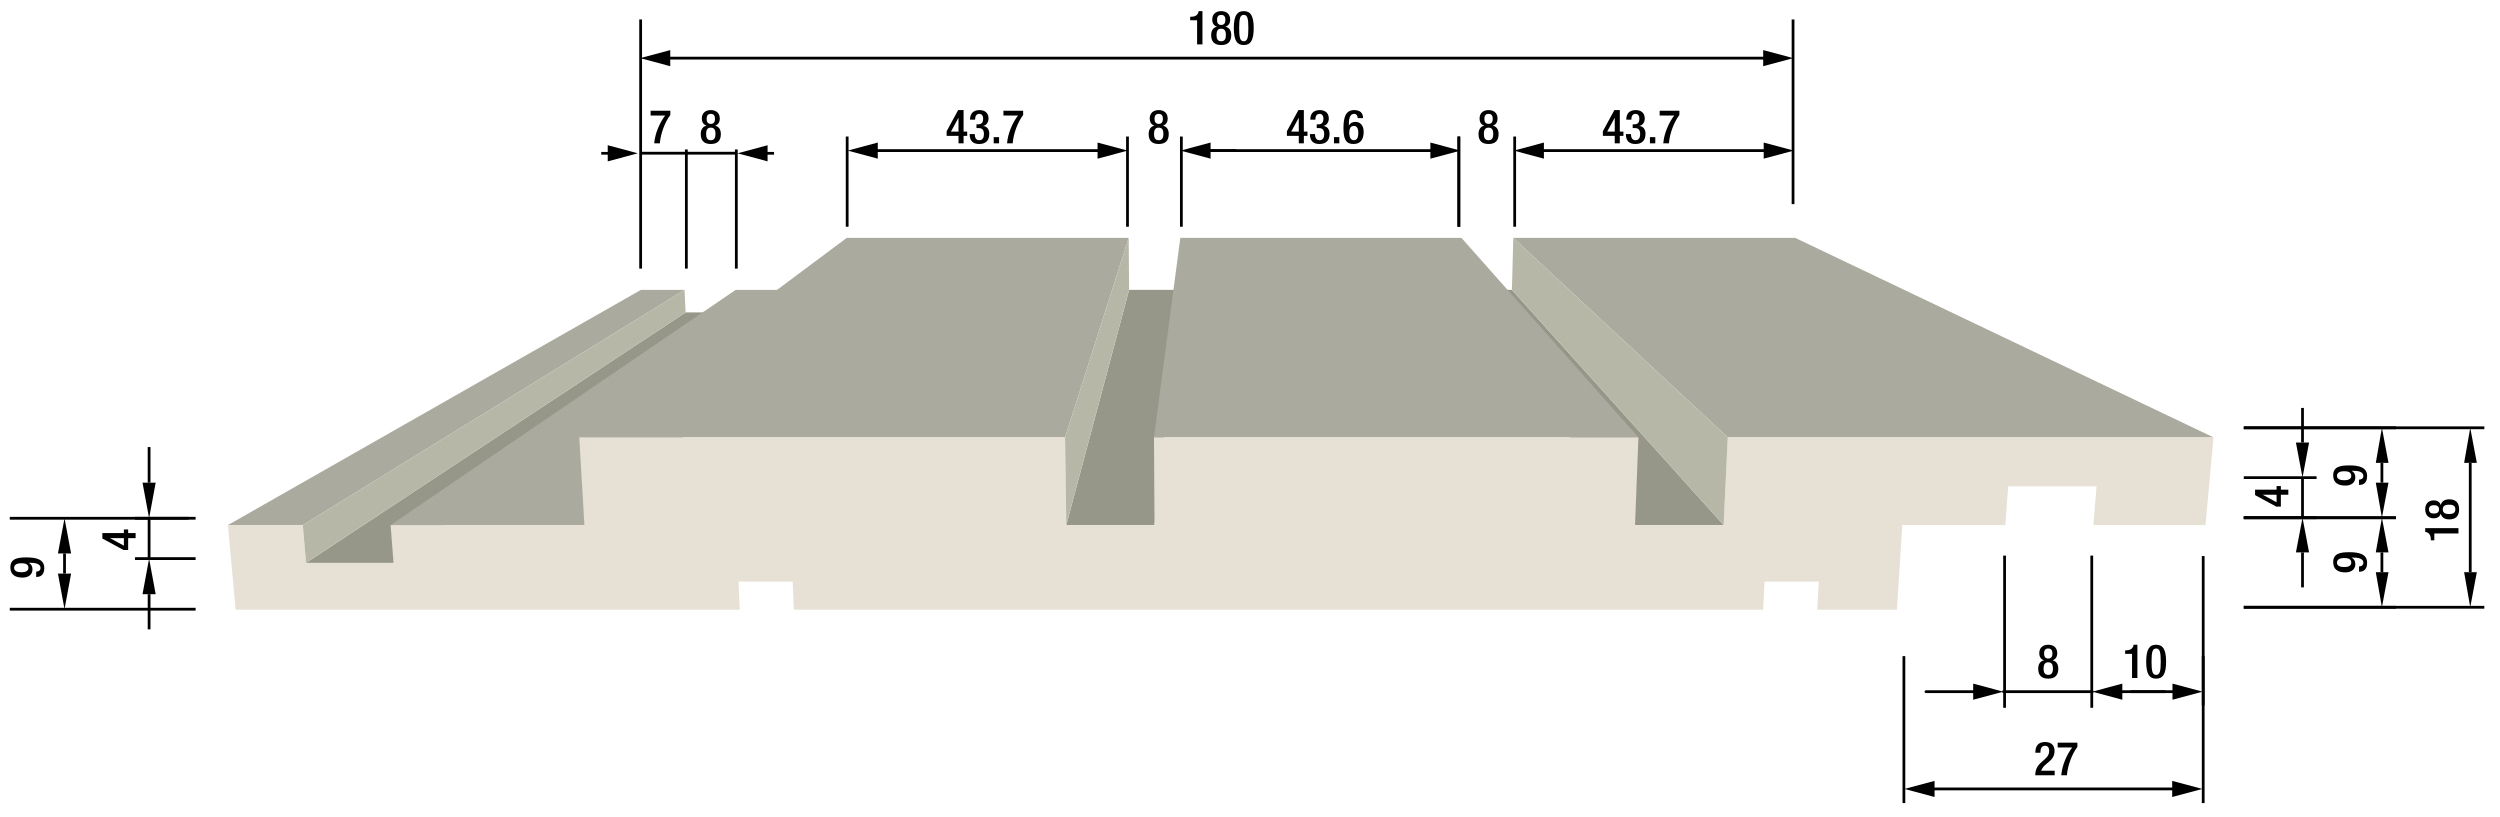
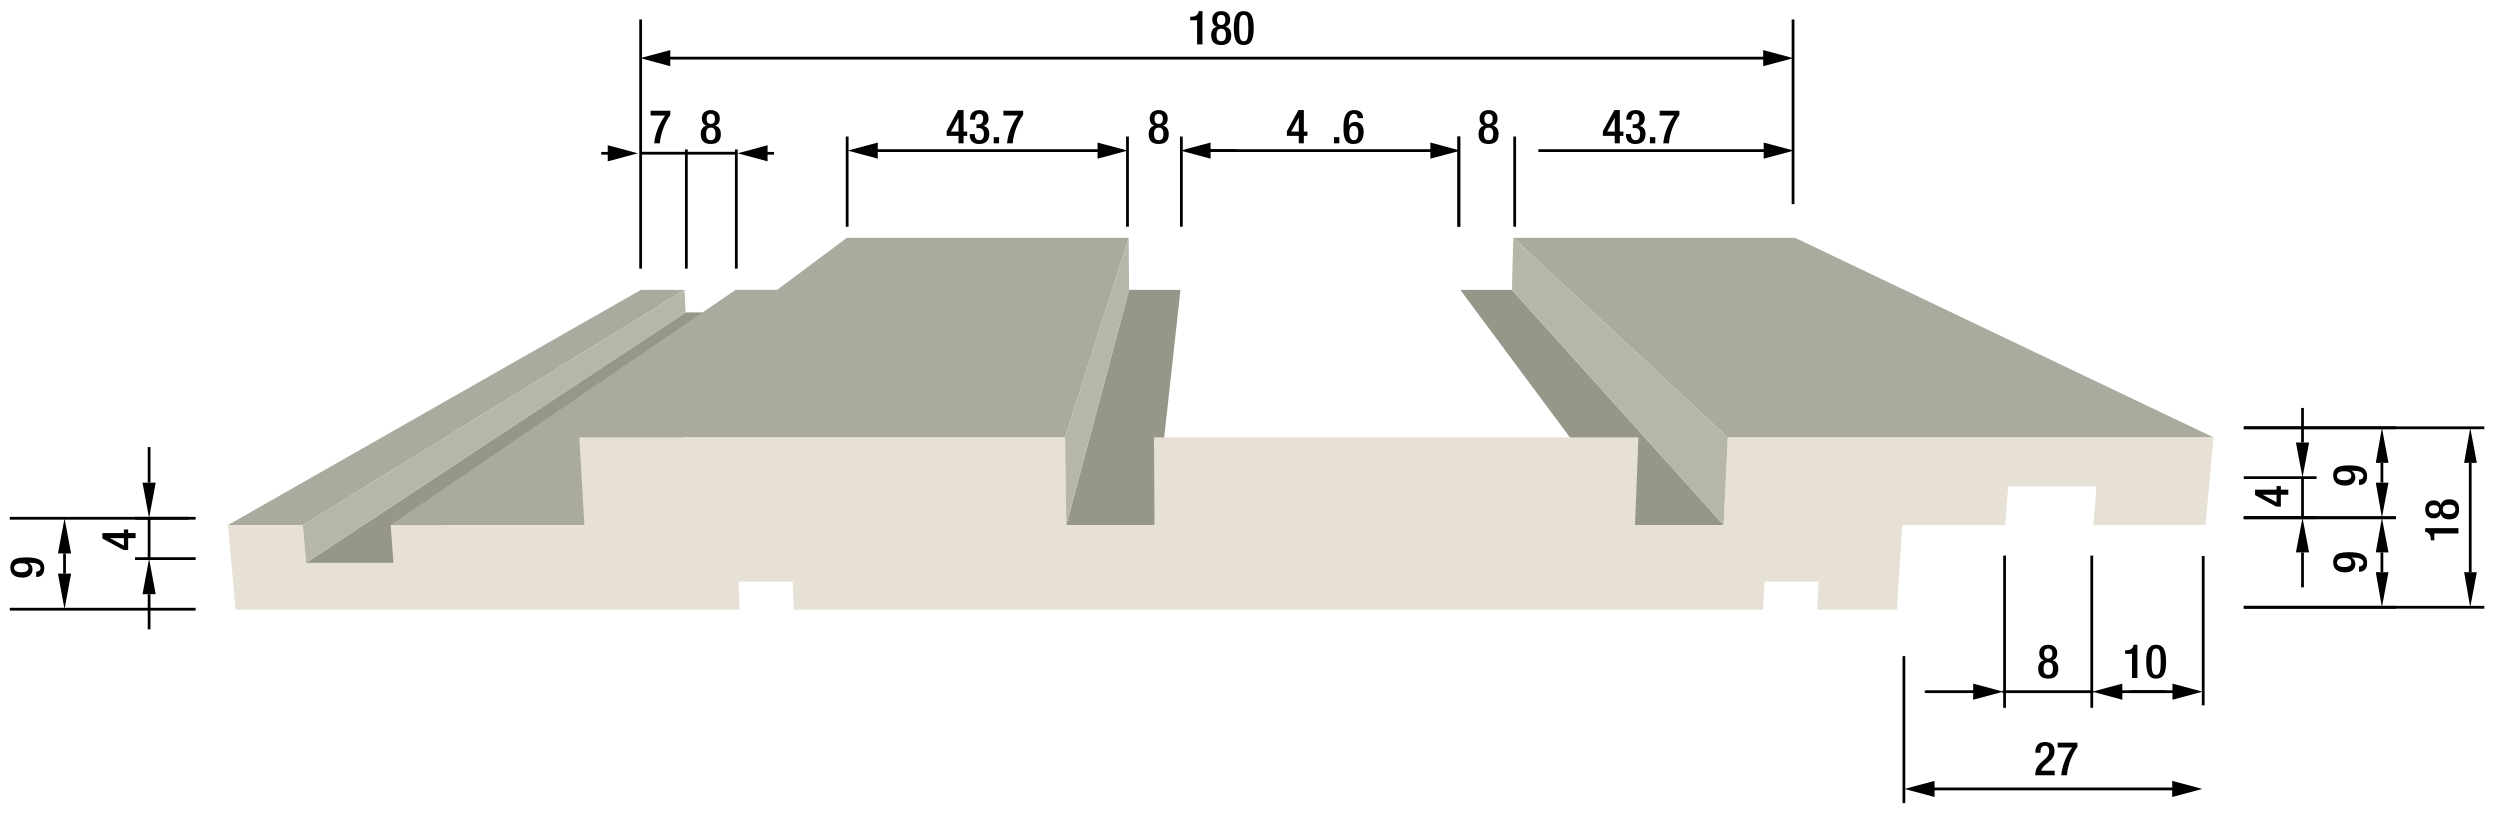
<svg xmlns="http://www.w3.org/2000/svg" version="1.1" id="Layer_1" x="0px" y="0px" viewBox="0 0 638.5 208.632" style="enable-background:new 0 0 638.5 208.632;" xml:space="preserve">
  <line style="fill:none;stroke:#000000;stroke-width:0.709;stroke-linejoin:round;stroke-miterlimit:10;" x1="163.621" y1="68.596" x2="163.621" y2="4.972" />
  <line style="fill:none;stroke:#000000;stroke-width:0.709;stroke-linejoin:round;stroke-miterlimit:10;" x1="457.944" y1="52.132" x2="457.944" y2="4.972" />
  <g>
    <g>
      <line style="fill:none;stroke:#000000;stroke-width:0.709;stroke-linejoin:round;" x1="169.778" y1="14.85" x2="451.722" y2="14.85" />
      <g>
        <polygon points="171.182,16.909 163.5,14.85 171.182,12.791    " />
      </g>
      <g>
        <polygon points="450.317,16.909 458,14.85 450.317,12.791    " />
      </g>
    </g>
  </g>
  <line style="fill:none;stroke:#000000;stroke-width:0.709;stroke-linejoin:round;stroke-miterlimit:10;" x1="573.06" y1="109.256" x2="634.5" y2="109.256" />
  <line style="fill:none;stroke:#000000;stroke-width:0.709;stroke-linejoin:round;stroke-miterlimit:10;" x1="573.06" y1="155.098" x2="634.5" y2="155.098" />
  <line style="fill:none;stroke:#000000;stroke-width:0.709;stroke-linejoin:round;stroke-miterlimit:10;" x1="630.9" y1="118.209" x2="630.9" y2="146.146" />
  <polygon points="629.34,118.209 632.58,118.209 630.9,109.256 " />
  <polygon points="629.34,146.146 632.58,146.146 630.9,155.098 " />
  <line style="fill:none;stroke:#000000;stroke-width:0.709;stroke-linejoin:round;stroke-miterlimit:10;" x1="573.06" y1="132.231" x2="611.94" y2="132.231" />
  <line style="fill:none;stroke:#000000;stroke-width:0.709;stroke-linejoin:round;stroke-miterlimit:10;" x1="573.06" y1="109.256" x2="611.94" y2="109.256" />
  <line style="fill:none;stroke:#000000;stroke-width:0.709;stroke-linejoin:round;stroke-miterlimit:10;" x1="608.34" y1="123.278" x2="608.34" y2="118.209" />
  <polygon points="606.78,123.278 610.02,123.278 608.34,132.231 " />
  <polygon points="606.78,118.209 610.02,118.209 608.34,109.256 " />
  <line style="fill:none;stroke:#000000;stroke-width:0.709;stroke-linejoin:round;stroke-miterlimit:10;" x1="573.06" y1="132.231" x2="611.94" y2="132.231" />
  <line style="fill:none;stroke:#000000;stroke-width:0.709;stroke-linejoin:round;stroke-miterlimit:10;" x1="573.06" y1="155.098" x2="611.94" y2="155.098" />
  <line style="fill:none;stroke:#000000;stroke-width:0.709;stroke-linejoin:round;stroke-miterlimit:10;" x1="608.34" y1="141.076" x2="608.34" y2="146.146" />
  <polygon points="606.78,141.076 610.02,141.076 608.34,132.231 " />
  <polygon points="606.78,146.146 610.02,146.146 608.34,155.098 " />
  <line style="fill:none;stroke:#000000;stroke-width:0.709;stroke-linejoin:round;stroke-miterlimit:10;" x1="573.06" y1="132.231" x2="591.66" y2="132.231" />
  <line style="fill:none;stroke:#000000;stroke-width:0.709;stroke-linejoin:round;stroke-miterlimit:10;" x1="573.06" y1="121.984" x2="591.66" y2="121.984" />
  <line style="fill:none;stroke:#000000;stroke-width:0.709;stroke-linejoin:round;stroke-miterlimit:10;" x1="588.06" y1="141.076" x2="588.06" y2="150.029" />
  <line style="fill:none;stroke:#000000;stroke-width:0.709;stroke-linejoin:round;stroke-miterlimit:10;" x1="588.06" y1="113.031" x2="588.06" y2="104.186" />
  <line style="fill:none;stroke:#000000;stroke-width:0.709;stroke-linejoin:round;stroke-miterlimit:10;" x1="588.06" y1="132.231" x2="588.06" y2="121.984" />
  <polygon points="586.38,141.076 589.74,141.076 588.06,132.231 " />
  <polygon points="586.38,113.031 589.74,113.031 588.06,121.984 " />
  <g>
    <g>
      <line style="fill:none;stroke:#000000;stroke-width:0.709;stroke-linejoin:round;" x1="156.619" y1="39.152" x2="153.56" y2="39.152" />
      <g>
        <polygon points="155.214,37.093 162.897,39.152 155.214,41.211    " />
      </g>
    </g>
  </g>
  <g>
    <g>
      <line style="fill:none;stroke:#000000;stroke-width:0.709;stroke-linejoin:round;" x1="194.635" y1="39.152" x2="197.694" y2="39.152" />
      <g>
        <polygon points="196.04,41.211 188.357,39.152 196.04,37.093    " />
      </g>
    </g>
  </g>
  <line style="fill:none;stroke:#000000;stroke-width:0.709;stroke-linejoin:round;stroke-miterlimit:10;" x1="175.295" y1="68.596" x2="175.295" y2="38.172" />
  <line style="fill:none;stroke:#000000;stroke-width:0.709;stroke-linejoin:round;stroke-miterlimit:10;" x1="188.057" y1="68.596" x2="188.057" y2="38.172" />
  <line style="fill:none;stroke:#000000;stroke-width:0.709;stroke-linejoin:round;stroke-miterlimit:10;" x1="48.16" y1="132.369" x2="34.48" y2="132.369" />
  <line style="fill:none;stroke:#000000;stroke-width:0.709;stroke-linejoin:round;stroke-miterlimit:10;" x1="49.96" y1="142.665" x2="34.48" y2="142.665" />
  <line style="fill:none;stroke:#000000;stroke-width:0.709;stroke-linejoin:round;stroke-miterlimit:10;" x1="38.08" y1="123.278" x2="38.08" y2="114.187" />
  <line style="fill:none;stroke:#000000;stroke-width:0.709;stroke-linejoin:round;stroke-miterlimit:10;" x1="38.08" y1="151.756" x2="38.08" y2="160.737" />
  <line style="fill:none;stroke:#000000;stroke-width:0.709;stroke-linejoin:round;stroke-miterlimit:10;" x1="38.08" y1="132.369" x2="38.08" y2="142.665" />
  <polygon points="36.4,123.278 39.76,123.278 38.08,132.369 " />
  <polygon points="36.4,151.756 39.76,151.756 38.08,142.665 " />
  <line style="fill:none;stroke:#000000;stroke-width:0.709;stroke-linejoin:round;stroke-miterlimit:10;" x1="49.96" y1="132.369" x2="2.5" y2="132.369" />
  <line style="fill:none;stroke:#000000;stroke-width:0.709;stroke-linejoin:round;stroke-miterlimit:10;" x1="49.96" y1="155.59" x2="2.5" y2="155.59" />
  <line style="fill:none;stroke:#000000;stroke-width:0.709;stroke-linejoin:round;stroke-miterlimit:10;" x1="16.48" y1="141.351" x2="16.48" y2="146.499" />
  <polygon points="14.8,141.351 18.16,141.351 16.48,132.369 " />
  <polygon points="14.8,146.499 18.16,146.499 16.48,155.59 " />
  <line style="fill:none;stroke:#000000;stroke-width:0.709;stroke-linejoin:round;stroke-miterlimit:10;" x1="306.445" y1="38.466" x2="315.782" y2="38.466" />
  <line style="fill:none;stroke:#000000;stroke-width:0.709;stroke-linejoin:round;stroke-miterlimit:10;" x1="216.366" y1="57.906" x2="216.366" y2="34.866" />
  <line style="fill:none;stroke:#000000;stroke-width:0.709;stroke-linejoin:round;stroke-miterlimit:10;" x1="287.96" y1="57.906" x2="287.96" y2="34.866" />
  <line style="fill:none;stroke:#000000;stroke-width:0.709;stroke-linejoin:round;stroke-miterlimit:10;" x1="372.589" y1="57.906" x2="372.589" y2="34.866" />
  <line style="fill:none;stroke:#000000;stroke-width:0.709;stroke-linejoin:round;stroke-miterlimit:10;" x1="386.85" y1="57.906" x2="386.85" y2="34.866" />
  <line style="fill:none;stroke:#000000;stroke-width:0.709;stroke-linejoin:round;stroke-miterlimit:10;" x1="301.721" y1="57.906" x2="301.721" y2="34.866" />
  <line style="fill:none;stroke:#000000;stroke-width:0.709;stroke-linejoin:round;stroke-miterlimit:10;" x1="372.589" y1="57.906" x2="372.589" y2="34.866" />
  <g>
    <g>
      <line style="fill:none;stroke:#000000;stroke-width:0.709;stroke-linejoin:round;" x1="307.778" y1="38.466" x2="366.722" y2="38.466" />
      <g>
        <polygon points="309.182,40.525 301.5,38.466 309.182,36.407    " />
      </g>
      <g>
        <polygon points="365.317,40.525 373,38.466 365.317,36.407    " />
      </g>
    </g>
  </g>
  <g>
    <g>
      <line style="fill:none;stroke:#000000;stroke-width:0.709;stroke-linejoin:round;" x1="392.909" y1="38.466" x2="451.852" y2="38.466" />
      <g>
-         <polygon points="394.313,40.525 386.63,38.466 394.313,36.407    " />
-       </g>
+         </g>
      <g>
        <polygon points="450.448,40.525 458.13,38.466 450.448,36.407    " />
      </g>
    </g>
  </g>
  <g>
    <g>
      <line style="fill:none;stroke:#000000;stroke-width:0.709;stroke-linejoin:round;" x1="222.778" y1="38.466" x2="281.722" y2="38.466" />
      <g>
        <polygon points="224.182,40.525 216.5,38.466 224.182,36.407    " />
      </g>
      <g>
        <polygon points="280.317,40.525 288,38.466 280.317,36.407    " />
      </g>
    </g>
  </g>
  <g>
    <g>
      <g>
        <g style="enable-background:new    ;">
          <g>
            <polygon style="fill:#979789;" points="78.162,143.767 175.104,79.793 188.133,79.793 100.502,143.767      " />
          </g>
          <g>
            <polygon style="fill:#979789;" points="272.328,134.107 288.372,74.037 301.495,74.037 294.863,134.107      " />
          </g>
          <g>
            <polygon style="fill:#979789;" points="417.584,134.107 372.96,74.037 386.14,74.037 440.217,134.107      " />
          </g>
          <g>
            <polygon style="fill:#ABAA9E;" points="99.763,134.107 187.882,74.037 216.704,74.037 149.258,134.107      " />
          </g>
          <g>
            <polygon style="fill:#ABAA9E;" points="58.206,134.107 163.682,74.037 174.827,74.037 77.344,134.107      " />
          </g>
          <g>
            <polygon style="fill:#ABAA9E;" points="441.268,111.709 386.495,60.755 458.496,60.755 565.329,111.709      " />
          </g>
          <g>
            <polygon style="fill:#ABAA9E;" points="147.947,111.709 216.261,60.755 288.267,60.755 272.016,111.709      " />
          </g>
          <g>
-             <polygon style="fill:#ABAA9E;" points="294.734,111.709 301.452,60.755 373.253,60.755 418.451,111.709      " />
-           </g>
+             </g>
          <g>
            <polygon style="fill:#E6E0D5;" points="565.329,111.709 563.279,134.107 534.656,134.107 535.46,124.205 512.889,124.205        512.166,134.107 485.841,134.107 484.471,155.704 464.117,155.704 464.518,148.545 450.664,148.545 450.299,155.704        202.742,155.704 202.459,148.545 188.614,148.545 188.933,155.704 60.183,155.704 58.206,134.107 77.344,134.107        78.162,143.767 100.502,143.767 99.763,134.107 149.258,134.107 147.947,111.709 272.016,111.709 272.328,134.107        294.863,134.107 294.734,111.709 418.451,111.709 417.584,134.107 440.217,134.107 441.268,111.709      " />
          </g>
        </g>
      </g>
    </g>
    <polygon style="fill:#B6B7A7;" points="386.495,60.755 386.14,74.037 440.217,134.107 441.268,111.709  " />
    <polygon style="fill:#B6B7A7;" points="288.267,60.755 288.372,74.037 272.328,134.107 272.016,111.709  " />
    <polygon style="fill:#B6B7A7;" points="77.344,134.107 78.162,143.767 175.104,79.793 174.827,74.037  " />
  </g>
  <line style="fill:none;stroke:#000000;stroke-width:0.709;stroke-linejoin:round;stroke-miterlimit:10;" x1="511.97" y1="141.899" x2="511.97" y2="180.779" />
  <line style="fill:none;stroke:#000000;stroke-width:0.709;stroke-linejoin:round;stroke-miterlimit:10;" x1="534.237" y1="141.899" x2="534.237" y2="180.779" />
  <line style="fill:none;stroke:#000000;stroke-width:0.709;stroke-linejoin:round;stroke-miterlimit:10;" x1="562.697" y1="142.013" x2="562.697" y2="180.136" />
  <line style="fill:none;stroke:#000000;stroke-width:0.709;stroke-linecap:round;stroke-linejoin:round;stroke-miterlimit:10;" x1="544.337" y1="176.656" x2="552.857" y2="176.656" />
  <g>
    <g>
      <line style="fill:none;stroke:#000000;stroke-width:0.709;stroke-linecap:round;stroke-linejoin:round;" x1="540.639" y1="176.656" x2="556.255" y2="176.656" />
      <g>
        <polygon points="542.043,178.715 534.361,176.656 542.043,174.597    " />
      </g>
      <g>
        <polygon points="554.85,178.715 562.533,176.656 554.85,174.597    " />
      </g>
    </g>
  </g>
  <g>
    <g>
      <line style="fill:none;stroke:#000000;stroke-width:0.709;stroke-linecap:round;stroke-linejoin:round;" x1="505.354" y1="176.656" x2="491.897" y2="176.656" />
      <g>
        <polygon points="503.949,174.597 511.632,176.656 503.949,178.715    " />
      </g>
    </g>
  </g>
  <line style="fill:none;stroke:#000000;stroke-width:0.709;stroke-linecap:round;stroke-linejoin:round;stroke-miterlimit:10;" x1="534.377" y1="176.656" x2="511.697" y2="176.656" />
-   <line style="fill:none;stroke:#000000;stroke-width:0.709;stroke-linejoin:round;stroke-miterlimit:10;" x1="562.697" y1="167.573" x2="562.697" y2="205.096" />
  <line style="fill:none;stroke:#000000;stroke-width:0.709;stroke-linejoin:round;stroke-miterlimit:10;" x1="486.257" y1="167.573" x2="486.257" y2="205.096" />
  <g>
    <g>
      <line style="fill:none;stroke:#000000;stroke-width:0.709;stroke-linecap:round;stroke-linejoin:round;" x1="556.181" y1="201.496" x2="492.68" y2="201.496" />
      <g>
        <polygon points="554.777,199.437 562.459,201.496 554.777,203.555    " />
      </g>
      <g>
        <polygon points="494.084,199.437 486.402,201.496 494.084,203.555    " />
      </g>
    </g>
  </g>
  <g>
    <path d="M520.558,170.783c0-1.259,0.611-1.955,1.451-2.123v-0.024c-0.731-0.252-1.175-0.815-1.175-1.835   c0-1.319,0.875-2.135,2.29-2.135s2.291,0.815,2.291,2.135c0,1.02-0.443,1.583-1.176,1.835v0.024   c0.84,0.168,1.451,0.864,1.451,2.123c0,1.667-0.827,2.542-2.566,2.542S520.558,172.45,520.558,170.783z M523.124,172.366   c0.96,0,1.199-0.72,1.199-1.607c0-0.9-0.239-1.607-1.199-1.607c-0.959,0-1.199,0.708-1.199,1.607   C521.925,171.646,522.165,172.366,523.124,172.366z M523.124,168.192c0.852,0,1.067-0.612,1.067-1.295   c0-0.671-0.216-1.271-1.067-1.271s-1.067,0.6-1.067,1.271C522.057,167.58,522.272,168.192,523.124,168.192z" />
  </g>
  <g>
    <path d="M544.522,173.157v-6.165h-1.763v-0.888h0.132c0.815,0,1.763-0.192,2.003-1.271v-0.168h0.995v8.491H544.522z" />
    <path d="M550.678,164.666c1.632,0,2.543,1.031,2.543,4.33s-0.911,4.33-2.543,4.33c-1.631,0-2.542-1.031-2.542-4.33   S549.047,164.666,550.678,164.666z M550.678,172.366c0.936,0,1.176-0.899,1.176-3.37s-0.24-3.37-1.176-3.37   s-1.175,0.899-1.175,3.37S549.742,172.366,550.678,172.366z" />
  </g>
  <g>
    <path d="M524.769,198.001h-4.965c0-3.694,3.562-3.61,3.562-6.249c0-0.696-0.3-1.283-1.056-1.283c-1.02,0-1.188,0.912-1.188,1.775   h-1.295c0-1.691,0.695-2.734,2.506-2.734c1.739,0,2.399,1.031,2.399,2.267c0,2.818-2.759,2.999-3.406,5.073h3.441V198.001z" />
    <path d="M525.527,189.678h5.037v1.079c-1.331,1.739-2.482,4.689-2.674,7.244h-1.439c0.191-2.531,1.439-5.361,2.794-7.1h-3.718   V189.678z" />
  </g>
  <g>
    <path d="M166.164,28.285h5.037v1.079c-1.331,1.739-2.482,4.689-2.674,7.244h-1.439c0.192-2.531,1.439-5.361,2.794-7.1h-3.718   V28.285z" />
  </g>
  <g>
    <path d="M178.974,34.233c0-1.259,0.611-1.955,1.451-2.123v-0.024c-0.732-0.252-1.175-0.815-1.175-1.835   c0-1.319,0.875-2.135,2.291-2.135s2.291,0.815,2.291,2.135c0,1.02-0.443,1.583-1.175,1.835v0.024   c0.84,0.168,1.451,0.864,1.451,2.123c0,1.667-0.827,2.542-2.566,2.542S178.974,35.9,178.974,34.233z M181.541,35.816   c0.959,0,1.199-0.72,1.199-1.607c0-0.9-0.24-1.607-1.199-1.607s-1.199,0.708-1.199,1.607   C180.341,35.097,180.581,35.816,181.541,35.816z M181.541,31.642c0.852,0,1.067-0.612,1.067-1.295c0-0.671-0.216-1.271-1.067-1.271   s-1.067,0.6-1.067,1.271C180.473,31.031,180.689,31.642,181.541,31.642z" />
  </g>
  <g>
    <path d="M241.77,33.525l2.938-5.409h1.391v5.493h0.923v1.092h-0.923v1.907h-1.295v-1.907h-3.034V33.525z M244.804,30.107h-0.024   l-1.907,3.502h1.931V30.107z" />
    <path d="M248.944,34.245c0,0.744,0.24,1.571,1.164,1.571c0.852,0,1.187-0.684,1.187-1.523c0-1.043-0.348-1.583-1.379-1.583h-0.528   V31.75h0.492c0.912,0,1.223-0.624,1.223-1.451c0-0.612-0.276-1.223-0.983-1.223c-0.839,0-1.079,0.719-1.079,1.487h-1.295   c0-1.583,0.828-2.446,2.447-2.446c1.019,0,2.279,0.468,2.279,2.171c0,0.875-0.516,1.727-1.355,1.859v0.036   c0.875,0.072,1.547,0.78,1.547,1.967c0,1.679-0.84,2.626-2.591,2.626c-1.535,0-2.423-0.756-2.423-2.531H248.944z" />
    <path d="M253.793,35.025h1.368v1.583h-1.368V35.025z" />
    <path d="M256.277,28.285h5.037v1.079c-1.331,1.739-2.482,4.689-2.674,7.244h-1.439c0.192-2.531,1.439-5.361,2.794-7.1h-3.718   V28.285z" />
  </g>
  <g>
    <path d="M9.242,145.996c0.492,0,1.104-0.228,1.104-0.911c0-1.283-1.691-1.355-2.926-1.355l-0.024,0.036   c0.612,0.336,0.9,0.912,0.9,1.655c0,1.163-0.84,2.099-2.531,2.099c-1.955,0-3.118-0.804-3.118-2.603   c0-2.147,1.631-2.555,4.065-2.555c2.543,0,4.594,0.468,4.594,2.71c0,1.487-0.672,2.291-2.063,2.291V145.996z M3.605,145.024   c0,0.839,0.828,1.127,1.823,1.127c1.175,0,1.835-0.348,1.835-1.127c0-0.996-0.875-1.175-1.895-1.175   C4.384,143.849,3.605,144.221,3.605,145.024z" />
  </g>
  <g>
    <path d="M31.554,140.472l-5.409-2.938v-1.391h5.493v-0.923h1.092v0.923h1.907v1.295h-1.907v3.034H31.554z M28.136,137.438v0.024   l3.502,1.907v-1.931H28.136z" />
  </g>
  <g>
    <path d="M602.495,122.496c0.491,0,1.104-0.228,1.104-0.911c0-1.283-1.691-1.355-2.927-1.355l-0.024,0.036   c0.612,0.336,0.9,0.912,0.9,1.655c0,1.163-0.84,2.099-2.531,2.099c-1.955,0-3.118-0.804-3.118-2.603   c0-2.147,1.631-2.555,4.065-2.555c2.543,0,4.594,0.468,4.594,2.71c0,1.487-0.672,2.291-2.062,2.291V122.496z M596.858,121.525   c0,0.839,0.827,1.127,1.822,1.127c1.176,0,1.835-0.348,1.835-1.127c0-0.996-0.875-1.175-1.895-1.175   C597.638,120.35,596.858,120.722,596.858,121.525z" />
  </g>
  <g>
    <path d="M602.495,144.665c0.491,0,1.104-0.228,1.104-0.911c0-1.283-1.691-1.355-2.927-1.355l-0.024,0.036   c0.612,0.336,0.9,0.912,0.9,1.655c0,1.163-0.84,2.099-2.531,2.099c-1.955,0-3.118-0.804-3.118-2.603   c0-2.147,1.631-2.555,4.065-2.555c2.543,0,4.594,0.468,4.594,2.71c0,1.487-0.672,2.291-2.062,2.291V144.665z M596.858,143.694   c0,0.839,0.827,1.127,1.822,1.127c1.176,0,1.835-0.348,1.835-1.127c0-0.996-0.875-1.175-1.895-1.175   C597.638,142.519,596.858,142.891,596.858,143.694z" />
  </g>
  <g>
    <path d="M627.89,136.245h-6.165v1.763h-0.888v-0.132c0-0.815-0.191-1.763-1.271-2.003h-0.168v-0.996h8.491V136.245z" />
    <path d="M625.515,132.655c-1.259,0-1.955-0.611-2.123-1.451h-0.023c-0.252,0.732-0.815,1.175-1.835,1.175   c-1.319,0-2.135-0.875-2.135-2.291s0.815-2.291,2.135-2.291c1.02,0,1.583,0.443,1.835,1.175h0.023   c0.168-0.84,0.864-1.451,2.123-1.451c1.667,0,2.543,0.827,2.543,2.566S627.182,132.655,625.515,132.655z M622.924,130.089   c0-0.852-0.611-1.067-1.295-1.067c-0.672,0-1.271,0.216-1.271,1.067s0.6,1.067,1.271,1.067   C622.312,131.156,622.924,130.94,622.924,130.089z M627.098,130.089c0-0.959-0.72-1.199-1.606-1.199c-0.9,0-1.607,0.24-1.607,1.199   s0.707,1.199,1.607,1.199C626.378,131.288,627.098,131.048,627.098,130.089z" />
  </g>
  <g>
    <path d="M581.354,129.387l-5.408-2.938v-1.391h5.492v-0.923h1.092v0.923h1.907v1.295h-1.907v3.034H581.354z M577.937,126.353v0.024   l3.502,1.907v-1.931H577.937z" />
  </g>
  <g>
    <path d="M293.368,34.233c0-1.259,0.611-1.955,1.451-2.123v-0.024c-0.731-0.252-1.175-0.815-1.175-1.835   c0-1.319,0.875-2.135,2.29-2.135s2.291,0.815,2.291,2.135c0,1.02-0.443,1.583-1.176,1.835v0.024   c0.84,0.168,1.451,0.864,1.451,2.123c0,1.667-0.827,2.542-2.566,2.542S293.368,35.9,293.368,34.233z M295.935,35.816   c0.96,0,1.199-0.72,1.199-1.607c0-0.9-0.239-1.607-1.199-1.607c-0.959,0-1.199,0.708-1.199,1.607   C294.735,35.097,294.976,35.816,295.935,35.816z M295.935,31.642c0.852,0,1.067-0.612,1.067-1.295c0-0.671-0.216-1.271-1.067-1.271   s-1.067,0.6-1.067,1.271C294.867,31.031,295.083,31.642,295.935,31.642z" />
  </g>
  <g>
    <path d="M328.674,33.525l2.938-5.409h1.391v5.493h0.924v1.092h-0.924v1.907h-1.295v-1.907h-3.034V33.525z M331.708,30.107h-0.024   l-1.906,3.502h1.931V30.107z" />
-     <path d="M335.849,34.245c0,0.744,0.239,1.571,1.163,1.571c0.852,0,1.188-0.684,1.188-1.523c0-1.043-0.348-1.583-1.379-1.583h-0.528   V31.75h0.492c0.911,0,1.223-0.624,1.223-1.451c0-0.612-0.275-1.223-0.983-1.223c-0.839,0-1.079,0.719-1.079,1.487h-1.295   c0-1.583,0.827-2.446,2.446-2.446c1.02,0,2.279,0.468,2.279,2.171c0,0.875-0.517,1.727-1.355,1.859v0.036   c0.875,0.072,1.547,0.78,1.547,1.967c0,1.679-0.84,2.626-2.591,2.626c-1.535,0-2.423-0.756-2.423-2.531H335.849z" />
    <path d="M340.697,35.025h1.367v1.583h-1.367V35.025z" />
    <path d="M346.756,30.179c0-0.492-0.229-1.103-0.912-1.103c-1.283,0-1.355,1.691-1.355,2.926l0.036,0.024   c0.336-0.612,0.912-0.899,1.655-0.899c1.163,0,2.099,0.839,2.099,2.531c0,1.955-0.804,3.118-2.603,3.118   c-2.146,0-2.555-1.631-2.555-4.066c0-2.542,0.468-4.593,2.711-4.593c1.487,0,2.291,0.671,2.291,2.062H346.756z M345.784,35.816   c0.839,0,1.127-0.828,1.127-1.823c0-1.175-0.348-1.835-1.127-1.835c-0.996,0-1.176,0.875-1.176,1.895   C344.608,35.037,344.98,35.816,345.784,35.816z" />
  </g>
  <g>
    <path d="M305.74,11.334V5.17h-1.763V4.283h0.132c0.815,0,1.764-0.192,2.003-1.271V2.843h0.996v8.491H305.74z" />
    <path d="M309.33,8.96c0-1.26,0.611-1.955,1.451-2.123V6.813c-0.732-0.252-1.176-0.815-1.176-1.835c0-1.319,0.876-2.135,2.291-2.135   s2.29,0.815,2.29,2.135c0,1.02-0.443,1.583-1.175,1.835v0.024c0.84,0.168,1.451,0.863,1.451,2.123c0,1.667-0.827,2.542-2.566,2.542   S309.33,10.627,309.33,8.96z M311.896,10.543c0.959,0,1.199-0.72,1.199-1.607c0-0.899-0.24-1.607-1.199-1.607   c-0.96,0-1.199,0.708-1.199,1.607C310.697,9.824,310.937,10.543,311.896,10.543z M311.896,6.37c0.852,0,1.067-0.612,1.067-1.296   c0-0.671-0.216-1.271-1.067-1.271s-1.067,0.6-1.067,1.271C310.829,5.757,311.045,6.37,311.896,6.37z" />
    <path d="M317.656,2.843c1.632,0,2.543,1.031,2.543,4.33c0,3.298-0.911,4.329-2.543,4.329c-1.631,0-2.542-1.031-2.542-4.329   C315.114,3.874,316.025,2.843,317.656,2.843z M317.656,10.543c0.936,0,1.176-0.899,1.176-3.37s-0.24-3.37-1.176-3.37   s-1.175,0.899-1.175,3.37S316.721,10.543,317.656,10.543z" />
  </g>
  <g>
    <path d="M409.37,33.525l2.938-5.409h1.391v5.493h0.924v1.092h-0.924v1.907h-1.295v-1.907h-3.034V33.525z M412.404,30.107h-0.024   l-1.906,3.502h1.931V30.107z" />
    <path d="M416.545,34.245c0,0.744,0.239,1.571,1.163,1.571c0.852,0,1.188-0.684,1.188-1.523c0-1.043-0.348-1.583-1.379-1.583h-0.528   V31.75h0.492c0.911,0,1.223-0.624,1.223-1.451c0-0.612-0.275-1.223-0.983-1.223c-0.839,0-1.079,0.719-1.079,1.487h-1.295   c0-1.583,0.827-2.446,2.446-2.446c1.02,0,2.279,0.468,2.279,2.171c0,0.875-0.517,1.727-1.355,1.859v0.036   c0.875,0.072,1.547,0.78,1.547,1.967c0,1.679-0.84,2.626-2.591,2.626c-1.535,0-2.423-0.756-2.423-2.531H416.545z" />
    <path d="M421.394,35.025h1.367v1.583h-1.367V35.025z" />
    <path d="M423.878,28.285h5.037v1.079c-1.331,1.739-2.482,4.689-2.675,7.244h-1.439c0.192-2.531,1.439-5.361,2.795-7.1h-3.718   V28.285z" />
  </g>
  <g>
    <path d="M377.612,34.233c0-1.259,0.611-1.955,1.451-2.123v-0.024c-0.732-0.252-1.176-0.815-1.176-1.835   c0-1.319,0.876-2.135,2.291-2.135s2.29,0.815,2.29,2.135c0,1.02-0.443,1.583-1.175,1.835v0.024c0.84,0.168,1.451,0.864,1.451,2.123   c0,1.667-0.827,2.542-2.566,2.542S377.612,35.9,377.612,34.233z M380.179,35.816c0.959,0,1.199-0.72,1.199-1.607   c0-0.9-0.24-1.607-1.199-1.607c-0.96,0-1.199,0.708-1.199,1.607C378.979,35.097,379.219,35.816,380.179,35.816z M380.179,31.642   c0.852,0,1.067-0.612,1.067-1.295c0-0.671-0.216-1.271-1.067-1.271s-1.067,0.6-1.067,1.271   C379.111,31.031,379.327,31.642,380.179,31.642z" />
  </g>
  <line style="fill:none;stroke:#000000;stroke-width:0.709;stroke-linejoin:round;stroke-miterlimit:10;" x1="163.557" y1="39.127" x2="188.056" y2="39.127" />
</svg>